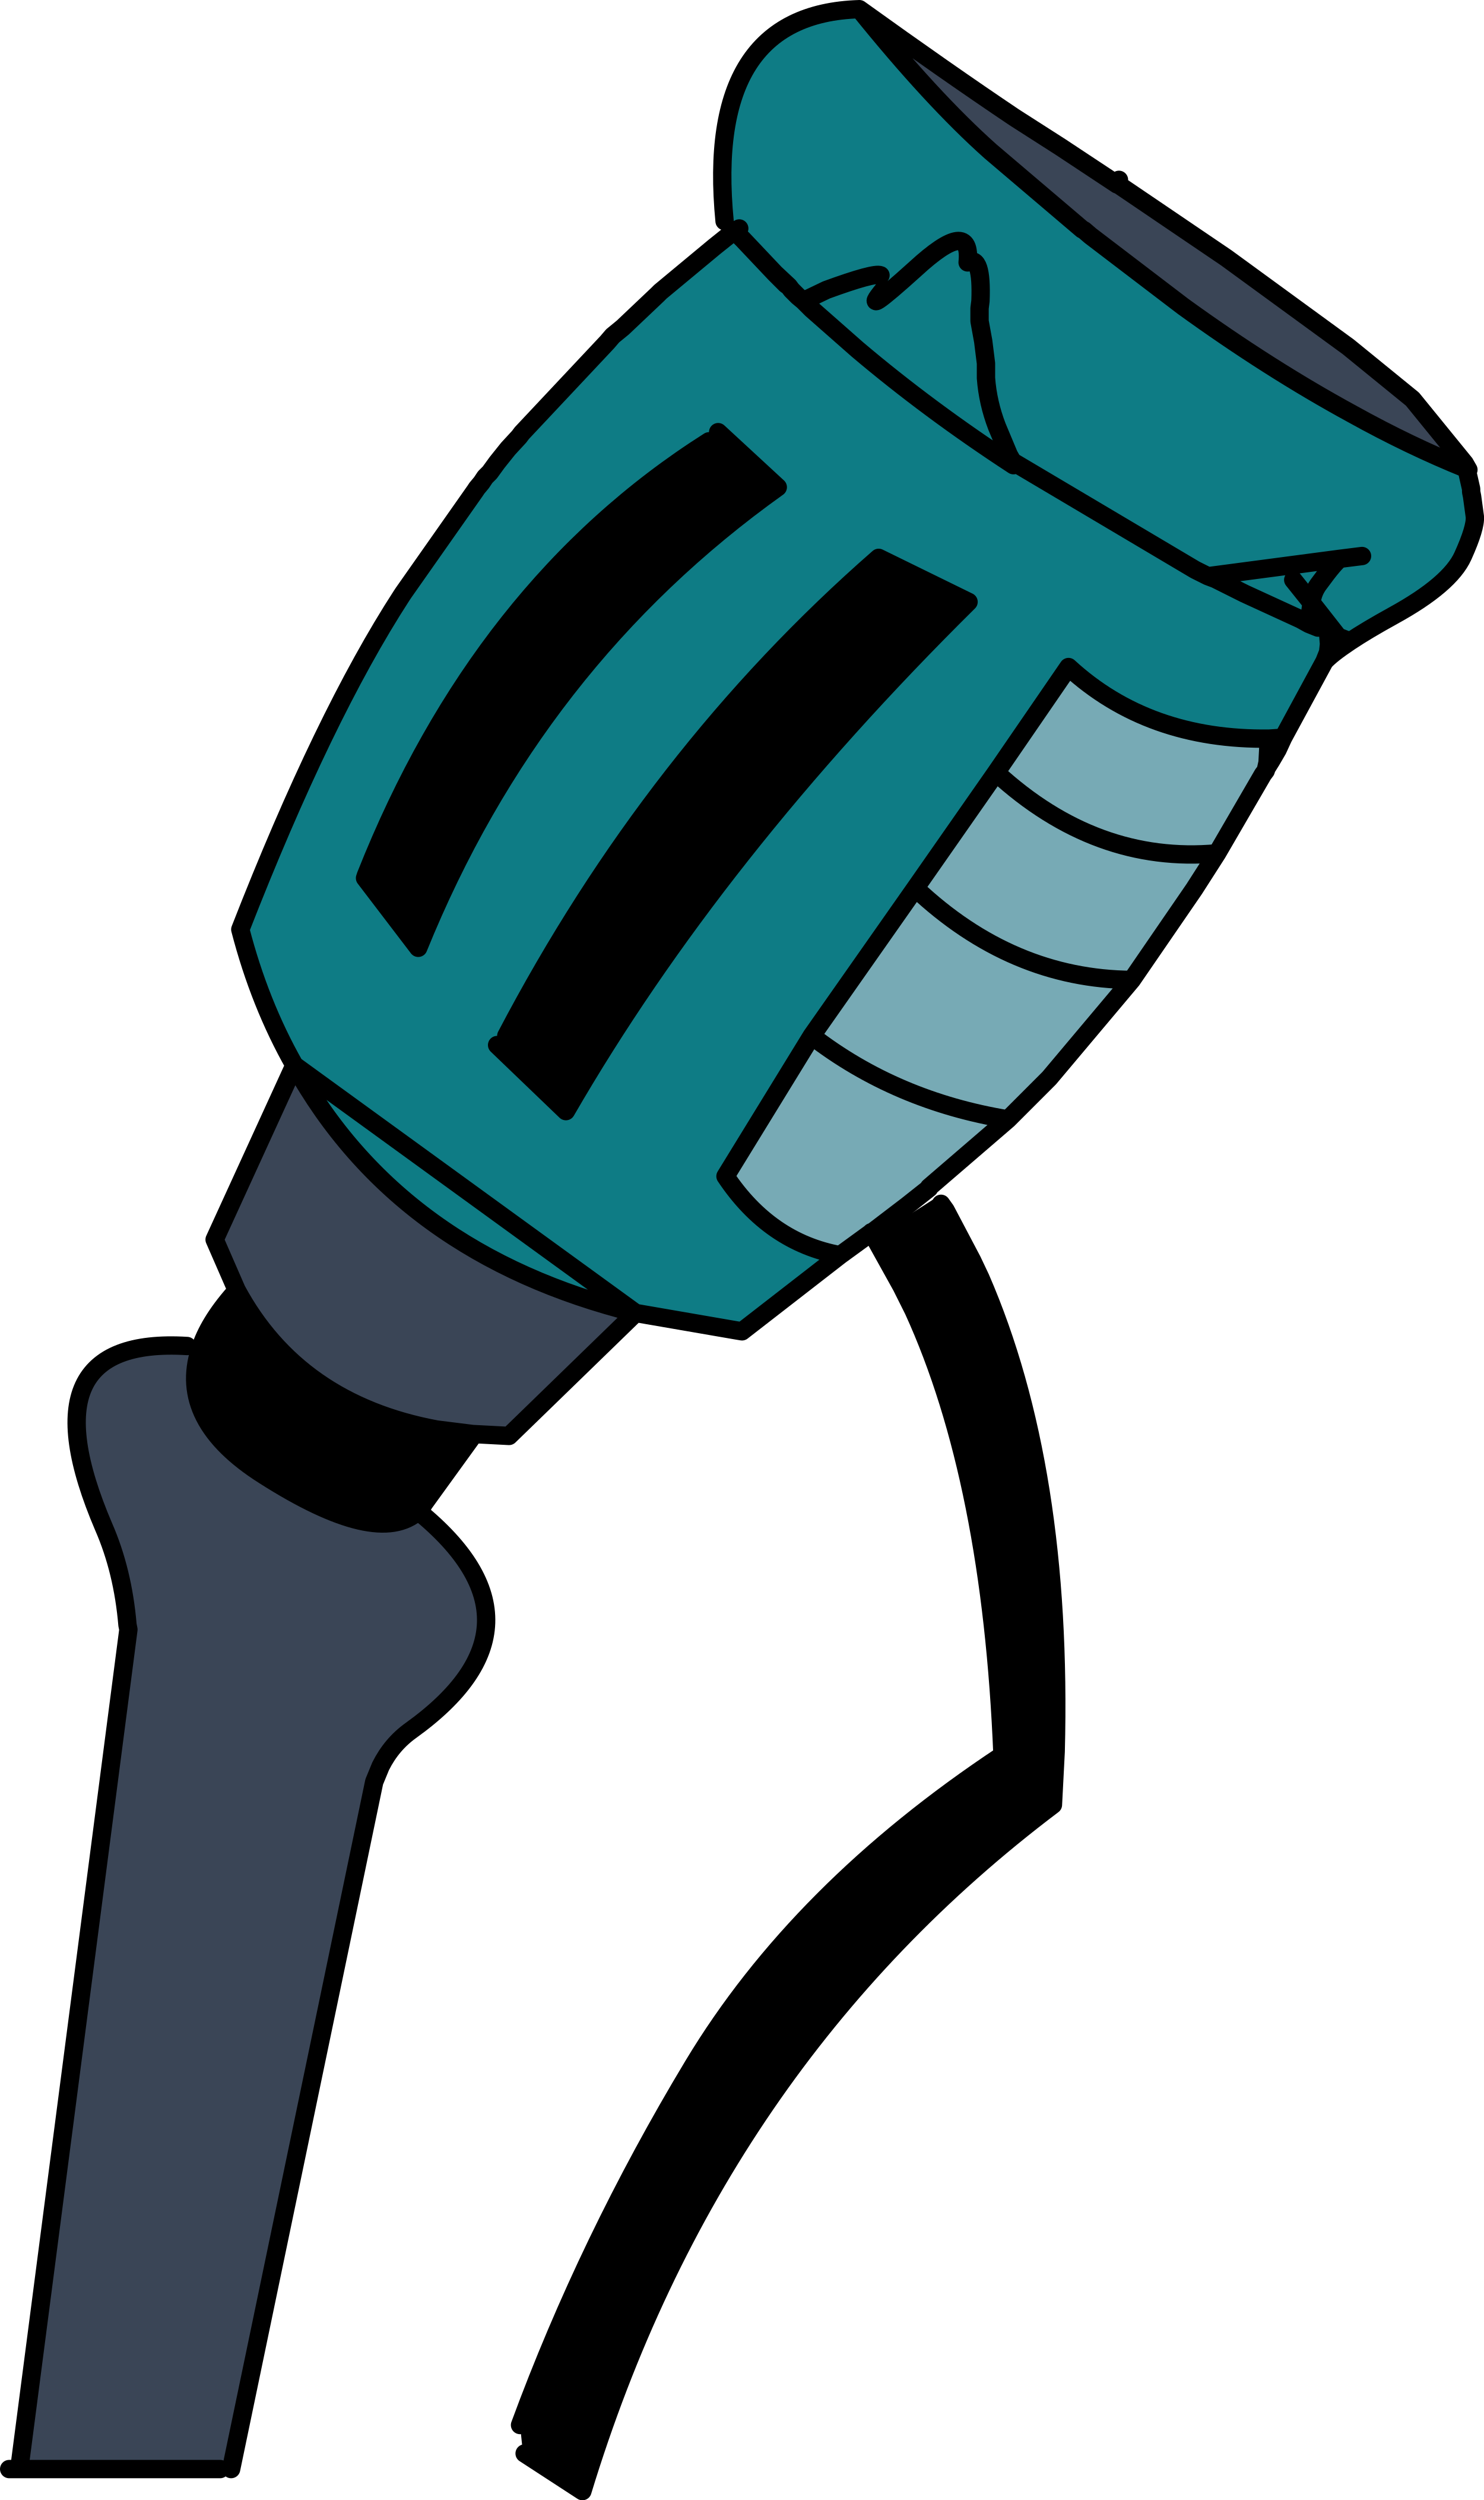
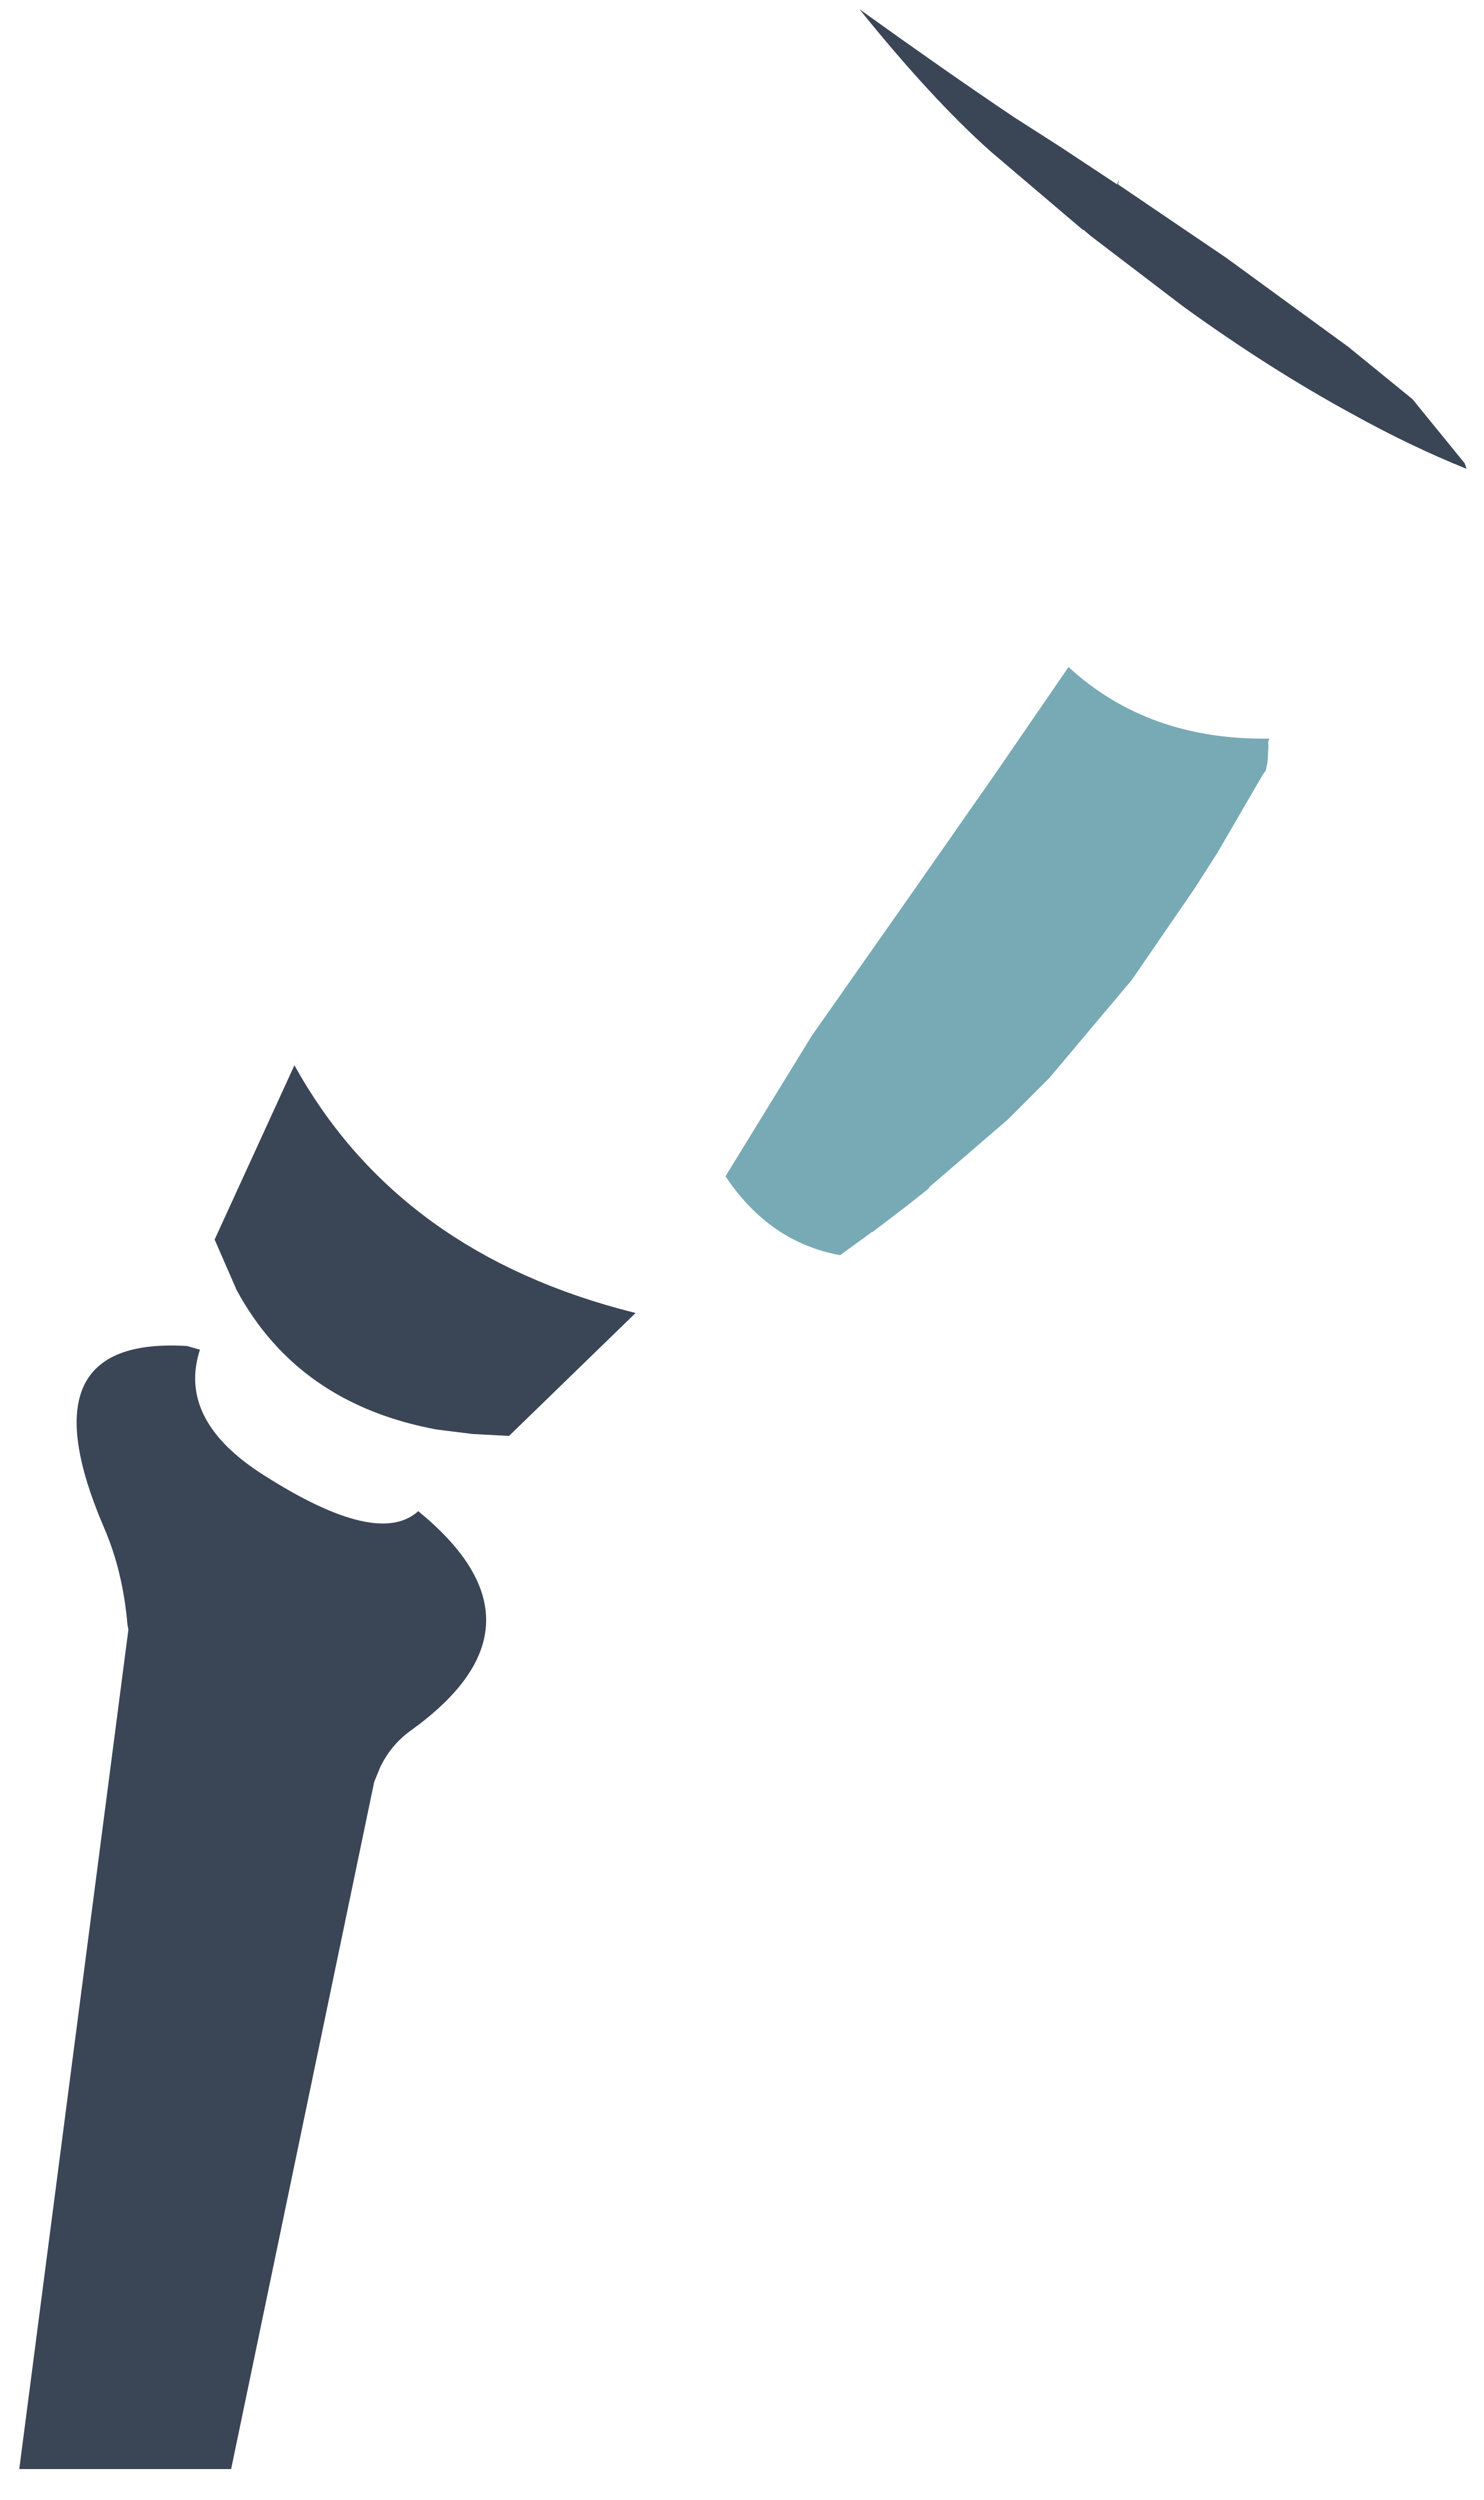
<svg xmlns="http://www.w3.org/2000/svg" height="136.25px" width="80.9px">
  <g transform="matrix(1.0, 0.0, 0.0, 1.0, -13.0, -165.45)">
-     <path d="M60.65 232.85 L60.7 232.85 64.05 230.7 64.3 231.05 64.55 231.4 66.0 234.15 66.45 235.1 Q70.95 245.45 70.55 260.9 L70.4 263.8 Q51.9 277.75 44.75 301.2 L41.6 299.15 41.5 299.05 41.35 297.6 Q45.05 287.55 50.8 278.0 56.55 268.45 67.65 261.1 67.05 246.15 62.8 236.85 L62.15 235.55 60.9 233.3 60.65 232.85 M52.15 189.0 L55.4 192.0 Q42.15 201.45 35.8 217.1 L32.9 213.3 32.95 213.15 Q39.2 197.4 51.65 189.5 L52.15 189.0 M38.85 243.6 L36.1 247.4 36.05 247.5 35.85 247.75 35.8 247.8 Q33.6 249.8 27.4 245.85 22.65 242.85 23.9 239.0 24.35 237.55 25.75 235.95 L25.9 235.75 Q29.25 241.95 36.8 243.35 L38.8 243.6 38.85 243.6 M62.8 236.85 L62.55 236.35 62.15 235.55 62.55 236.35 62.8 236.85 M40.6 221.9 Q48.65 206.55 60.9 195.85 L65.8 198.25 Q52.0 211.9 43.85 226.0 L40.1 222.4 40.6 221.9" fill="#000000" fill-rule="evenodd" stroke="none" />
    <path d="M59.85 165.95 Q64.65 169.4 68.3 171.85 L70.8 173.45 73.9 175.5 74.0 175.25 73.95 175.5 79.85 179.5 86.5 184.35 90.0 187.2 92.85 190.7 92.95 191.0 Q89.85 189.75 86.7 188.0 82.2 185.55 77.5 182.15 L72.45 178.3 72.1 178.0 72.0 177.95 67.0 173.7 Q63.8 170.85 59.85 165.95 M47.65 237.0 L40.75 243.7 38.85 243.6 38.8 243.6 36.8 243.35 Q29.25 241.95 25.9 235.75 L24.7 233.0 29.05 223.5 Q34.75 233.8 47.65 237.0 M35.8 247.8 Q43.4 254.0 35.4 259.75 34.35 260.5 33.75 261.7 L33.4 262.55 25.6 300.0 25.0 300.0 14.05 300.0 20.0 254.25 19.95 254.0 Q19.7 251.05 18.65 248.65 14.2 238.25 23.2 238.8 L23.9 239.0 Q22.65 242.85 27.4 245.85 33.6 249.8 35.8 247.8" fill="#3a4556" fill-rule="evenodd" stroke="none" />
-     <path d="M29.05 223.5 Q27.15 220.15 26.1 216.1 30.65 204.45 34.9 197.9 L35.0 197.75 38.9 192.2 39.0 192.05 39.25 191.75 39.45 191.45 39.7 191.2 40.1 190.65 40.7 189.9 41.3 189.25 41.45 189.05 46.1 184.1 46.4 183.75 46.95 183.3 48.85 181.5 49.0 181.35 51.95 178.9 52.95 178.1 52.5 177.5 Q51.4 166.2 59.85 165.95 63.8 170.85 67.0 173.7 L72.0 177.95 72.1 178.0 72.45 178.3 77.5 182.15 Q82.2 185.55 86.7 188.0 89.85 189.75 92.95 191.0 L93.2 192.1 93.2 192.25 93.25 192.5 93.4 193.6 Q93.45 194.2 92.75 195.75 92.05 197.3 88.95 199.0 87.5 199.8 86.6 200.4 L85.95 200.15 85.05 199.0 84.5 198.3 84.35 199.4 83.9 199.2 80.85 197.8 80.75 197.75 80.65 197.7 80.75 197.75 80.85 197.8 83.9 199.2 84.35 199.45 84.85 199.65 85.4 199.9 85.4 199.95 85.45 200.55 85.4 201.0 85.2 201.5 82.95 205.65 82.2 205.7 Q75.6 205.8 71.25 201.8 L67.3 207.55 62.9 213.85 57.25 221.9 52.55 229.55 Q54.95 233.15 58.8 233.85 L53.45 238.0 53.15 237.95 47.65 237.0 Q34.75 233.8 29.05 223.5 M53.0 178.05 L52.95 178.1 53.0 178.05 53.05 178.05 53.15 178.15 53.2 178.1 53.3 177.9 53.05 178.05 53.0 178.05 M55.25 180.35 L53.5 178.5 53.15 178.15 53.5 178.5 55.25 180.35 55.85 180.95 56.0 181.05 55.25 180.35 M58.05 181.25 L56.8 181.85 56.5 181.6 56.25 181.35 56.15 181.25 56.0 181.05 56.15 181.25 56.25 181.35 56.5 181.6 56.8 181.85 58.05 181.25 59.75 180.75 60.25 180.6 61.0 180.45 Q60.65 180.3 58.05 181.25 M68.25 190.8 Q63.65 187.8 59.75 184.5 L57.25 182.3 56.8 181.85 57.25 182.3 59.75 184.5 Q63.65 187.8 68.25 190.8 L68.45 190.9 Q73.0 193.85 78.15 196.5 L68.2 190.6 68.25 190.8 M61.15 181.25 Q59.8 182.9 62.9 180.1 66.0 177.25 65.75 179.75 66.55 179.3 66.45 181.85 L66.4 182.25 66.4 182.95 66.6 184.05 66.75 185.25 66.75 185.9 66.75 186.05 Q66.85 187.4 67.35 188.7 L68.0 190.25 68.2 190.6 68.0 190.25 67.35 188.7 Q66.85 187.4 66.75 186.05 L66.75 185.9 66.75 185.25 66.6 184.05 66.4 182.95 66.4 182.25 66.45 181.85 Q66.55 179.3 65.75 179.75 66.0 177.25 62.9 180.1 59.8 182.9 61.15 181.25 M51.65 189.5 Q39.2 197.4 32.95 213.15 L32.9 213.3 35.8 217.1 Q42.15 201.45 55.4 192.0 L52.15 189.0 51.65 189.5 M80.65 197.7 L79.25 197.0 80.35 197.55 80.65 197.7 M87.25 195.75 L86.05 195.9 Q85.75 196.1 84.95 197.2 84.55 197.7 84.5 198.3 L83.5 197.05 84.5 198.3 Q84.55 197.7 84.95 197.2 85.75 196.1 86.05 195.9 L78.85 196.85 79.25 197.0 78.85 196.85 86.05 195.9 87.25 195.75 M78.85 196.85 L78.15 196.5 78.85 196.85 M40.1 222.4 L43.85 226.0 Q52.0 211.9 65.8 198.25 L60.9 195.85 Q48.65 206.55 40.6 221.9 L40.1 222.4" fill="#0e7c85" fill-rule="evenodd" stroke="none" />
    <path d="M82.0 207.45 L81.85 207.65 79.35 211.95 78.1 213.9 74.7 218.85 70.2 224.2 70.05 224.35 67.95 226.45 63.65 230.15 63.65 230.2 62.45 231.15 60.55 232.6 60.5 232.6 60.45 232.65 58.8 233.85 Q54.95 233.15 52.55 229.55 L57.25 221.9 62.9 213.85 67.3 207.55 71.25 201.8 Q75.6 205.8 82.2 205.7 82.1 205.9 82.15 206.05 L82.1 207.0 82.0 207.45 M79.35 211.95 Q72.75 212.55 67.3 207.55 72.75 212.55 79.35 211.95 M74.7 218.85 Q68.15 218.8 62.9 213.85 68.15 218.8 74.7 218.85 M67.95 226.45 Q61.85 225.45 57.25 221.9 61.85 225.45 67.95 226.45" fill="#77aab5" fill-rule="evenodd" stroke="none" />
-     <path d="M29.05 223.5 Q27.15 220.15 26.1 216.1 30.65 204.45 34.9 197.9 L35.0 197.75 38.9 192.2 39.0 192.05 39.25 191.75 39.45 191.45 39.7 191.2 40.1 190.65 40.7 189.9 41.3 189.25 41.45 189.05 46.1 184.1 46.4 183.75 46.95 183.3 48.85 181.5 49.0 181.35 51.95 178.9 52.95 178.1 53.0 178.05 53.05 178.05 53.3 177.9 53.2 178.1 53.15 178.15 53.5 178.5 55.25 180.35 56.0 181.05 56.15 181.25 56.25 181.35 56.5 181.6 56.8 181.85 58.05 181.25 Q60.65 180.3 61.0 180.45 M52.5 177.5 Q51.4 166.2 59.85 165.95 64.65 169.4 68.3 171.85 L70.8 173.45 73.9 175.5 74.0 175.25 73.95 175.5 79.85 179.5 86.5 184.35 90.0 187.2 92.85 190.7 93.05 191.05 92.95 191.0 93.2 192.1 93.2 192.25 93.25 192.5 93.4 193.6 Q93.45 194.2 92.75 195.75 92.05 197.3 88.95 199.0 87.5 199.8 86.6 200.4 85.55 201.1 85.2 201.5 L82.95 205.65 82.65 206.3 82.3 206.9 82.05 207.3 82.0 207.45 81.85 207.65 79.35 211.95 78.1 213.9 74.7 218.85 70.2 224.2 70.05 224.35 67.95 226.45 63.65 230.15 63.65 230.2 62.45 231.15 60.7 232.8 60.65 232.85 60.9 233.3 62.15 235.55 62.55 236.35 62.8 236.85 62.15 235.55 M64.3 231.05 L64.55 231.4 66.0 234.15 66.45 235.1 Q70.95 245.45 70.55 260.9 L70.4 263.8 Q51.9 277.75 44.75 301.2 L41.6 299.15 M41.35 297.6 Q45.05 287.55 50.8 278.0 56.55 268.45 67.65 261.1 67.05 246.15 62.8 236.85 M53.0 178.05 L53.05 178.05 53.2 178.1 M53.05 178.05 L53.15 178.15 M55.25 180.35 L55.85 180.95 56.0 181.05 M56.8 181.85 L57.25 182.3 59.75 184.5 Q63.65 187.8 68.25 190.8 L68.2 190.6 68.0 190.25 67.35 188.7 Q66.85 187.4 66.75 186.05 L66.75 185.9 66.75 185.25 66.6 184.05 66.4 182.95 66.4 182.25 66.45 181.85 Q66.55 179.3 65.75 179.75 66.0 177.25 62.9 180.1 59.8 182.9 61.15 181.25 M51.65 189.5 Q39.2 197.4 32.95 213.15 L32.9 213.3 35.8 217.1 Q42.15 201.45 55.4 192.0 L52.15 189.0 M59.85 165.95 Q63.8 170.85 67.0 173.7 L72.0 177.95 72.1 178.0 72.45 178.3 77.5 182.15 Q82.2 185.55 86.7 188.0 89.85 189.75 92.95 191.0 L92.85 190.7 M78.15 196.5 L68.2 190.6 M80.65 197.7 L79.25 197.0 78.85 196.85 86.05 195.9 87.25 195.75 M80.65 197.7 L80.75 197.75 80.85 197.8 83.9 199.2 84.35 199.4 84.5 198.3 83.5 197.05 M84.5 198.3 Q84.55 197.7 84.95 197.2 85.75 196.1 86.05 195.9 M78.15 196.5 L78.85 196.85 M83.9 199.2 L84.35 199.45 84.85 199.65 84.35 199.4 M85.05 199.0 L84.5 198.3 85.05 199.0 85.95 200.15 86.6 200.4 M85.4 199.9 L85.95 200.15 M85.4 199.9 L85.4 199.95 85.45 200.55 85.4 201.0 85.2 201.5 M82.65 206.3 L82.3 206.9 82.05 207.3 M82.2 205.7 Q82.1 205.9 82.15 206.05 L82.1 207.0 82.3 206.9 M82.95 205.65 L82.2 205.7 Q75.6 205.8 71.25 201.8 L67.3 207.55 Q72.75 212.55 79.35 211.95 M82.1 207.0 L82.0 207.45 M62.9 213.85 Q68.15 218.8 74.7 218.85 M67.3 207.55 L62.9 213.85 57.25 221.9 Q61.85 225.45 67.95 226.45 M60.55 232.6 L60.5 232.6 60.45 232.65 60.5 232.65 60.5 232.6 60.55 232.6 62.45 231.15 M58.8 233.85 L60.45 232.65 M57.25 221.9 L52.55 229.55 Q54.95 233.15 58.8 233.85 L53.45 238.0 53.15 237.95 47.65 237.0 40.75 243.7 38.85 243.6 36.1 247.4 36.05 247.5 35.85 247.75 35.8 247.8 Q43.4 254.0 35.4 259.75 34.35 260.5 33.75 261.7 L33.4 262.55 25.6 300.0 M25.0 300.0 L14.05 300.0 13.5 300.0 M40.6 221.9 Q48.65 206.55 60.9 195.85 L65.8 198.25 Q52.0 211.9 43.85 226.0 L40.1 222.4 M29.05 223.5 L24.7 233.0 25.9 235.75 Q29.25 241.95 36.8 243.35 L38.8 243.6 38.85 243.6 M25.9 235.75 L25.75 235.95 Q24.35 237.55 23.9 239.0 22.65 242.85 27.4 245.85 33.6 249.8 35.8 247.8 M14.05 300.0 L20.0 254.25 19.95 254.0 Q19.7 251.05 18.65 248.65 14.2 238.25 23.2 238.8 M47.65 237.0 Q34.75 233.8 29.05 223.5 Z" fill="none" stroke="#000000" stroke-linecap="round" stroke-linejoin="round" stroke-width="1.0" />
  </g>
</svg>